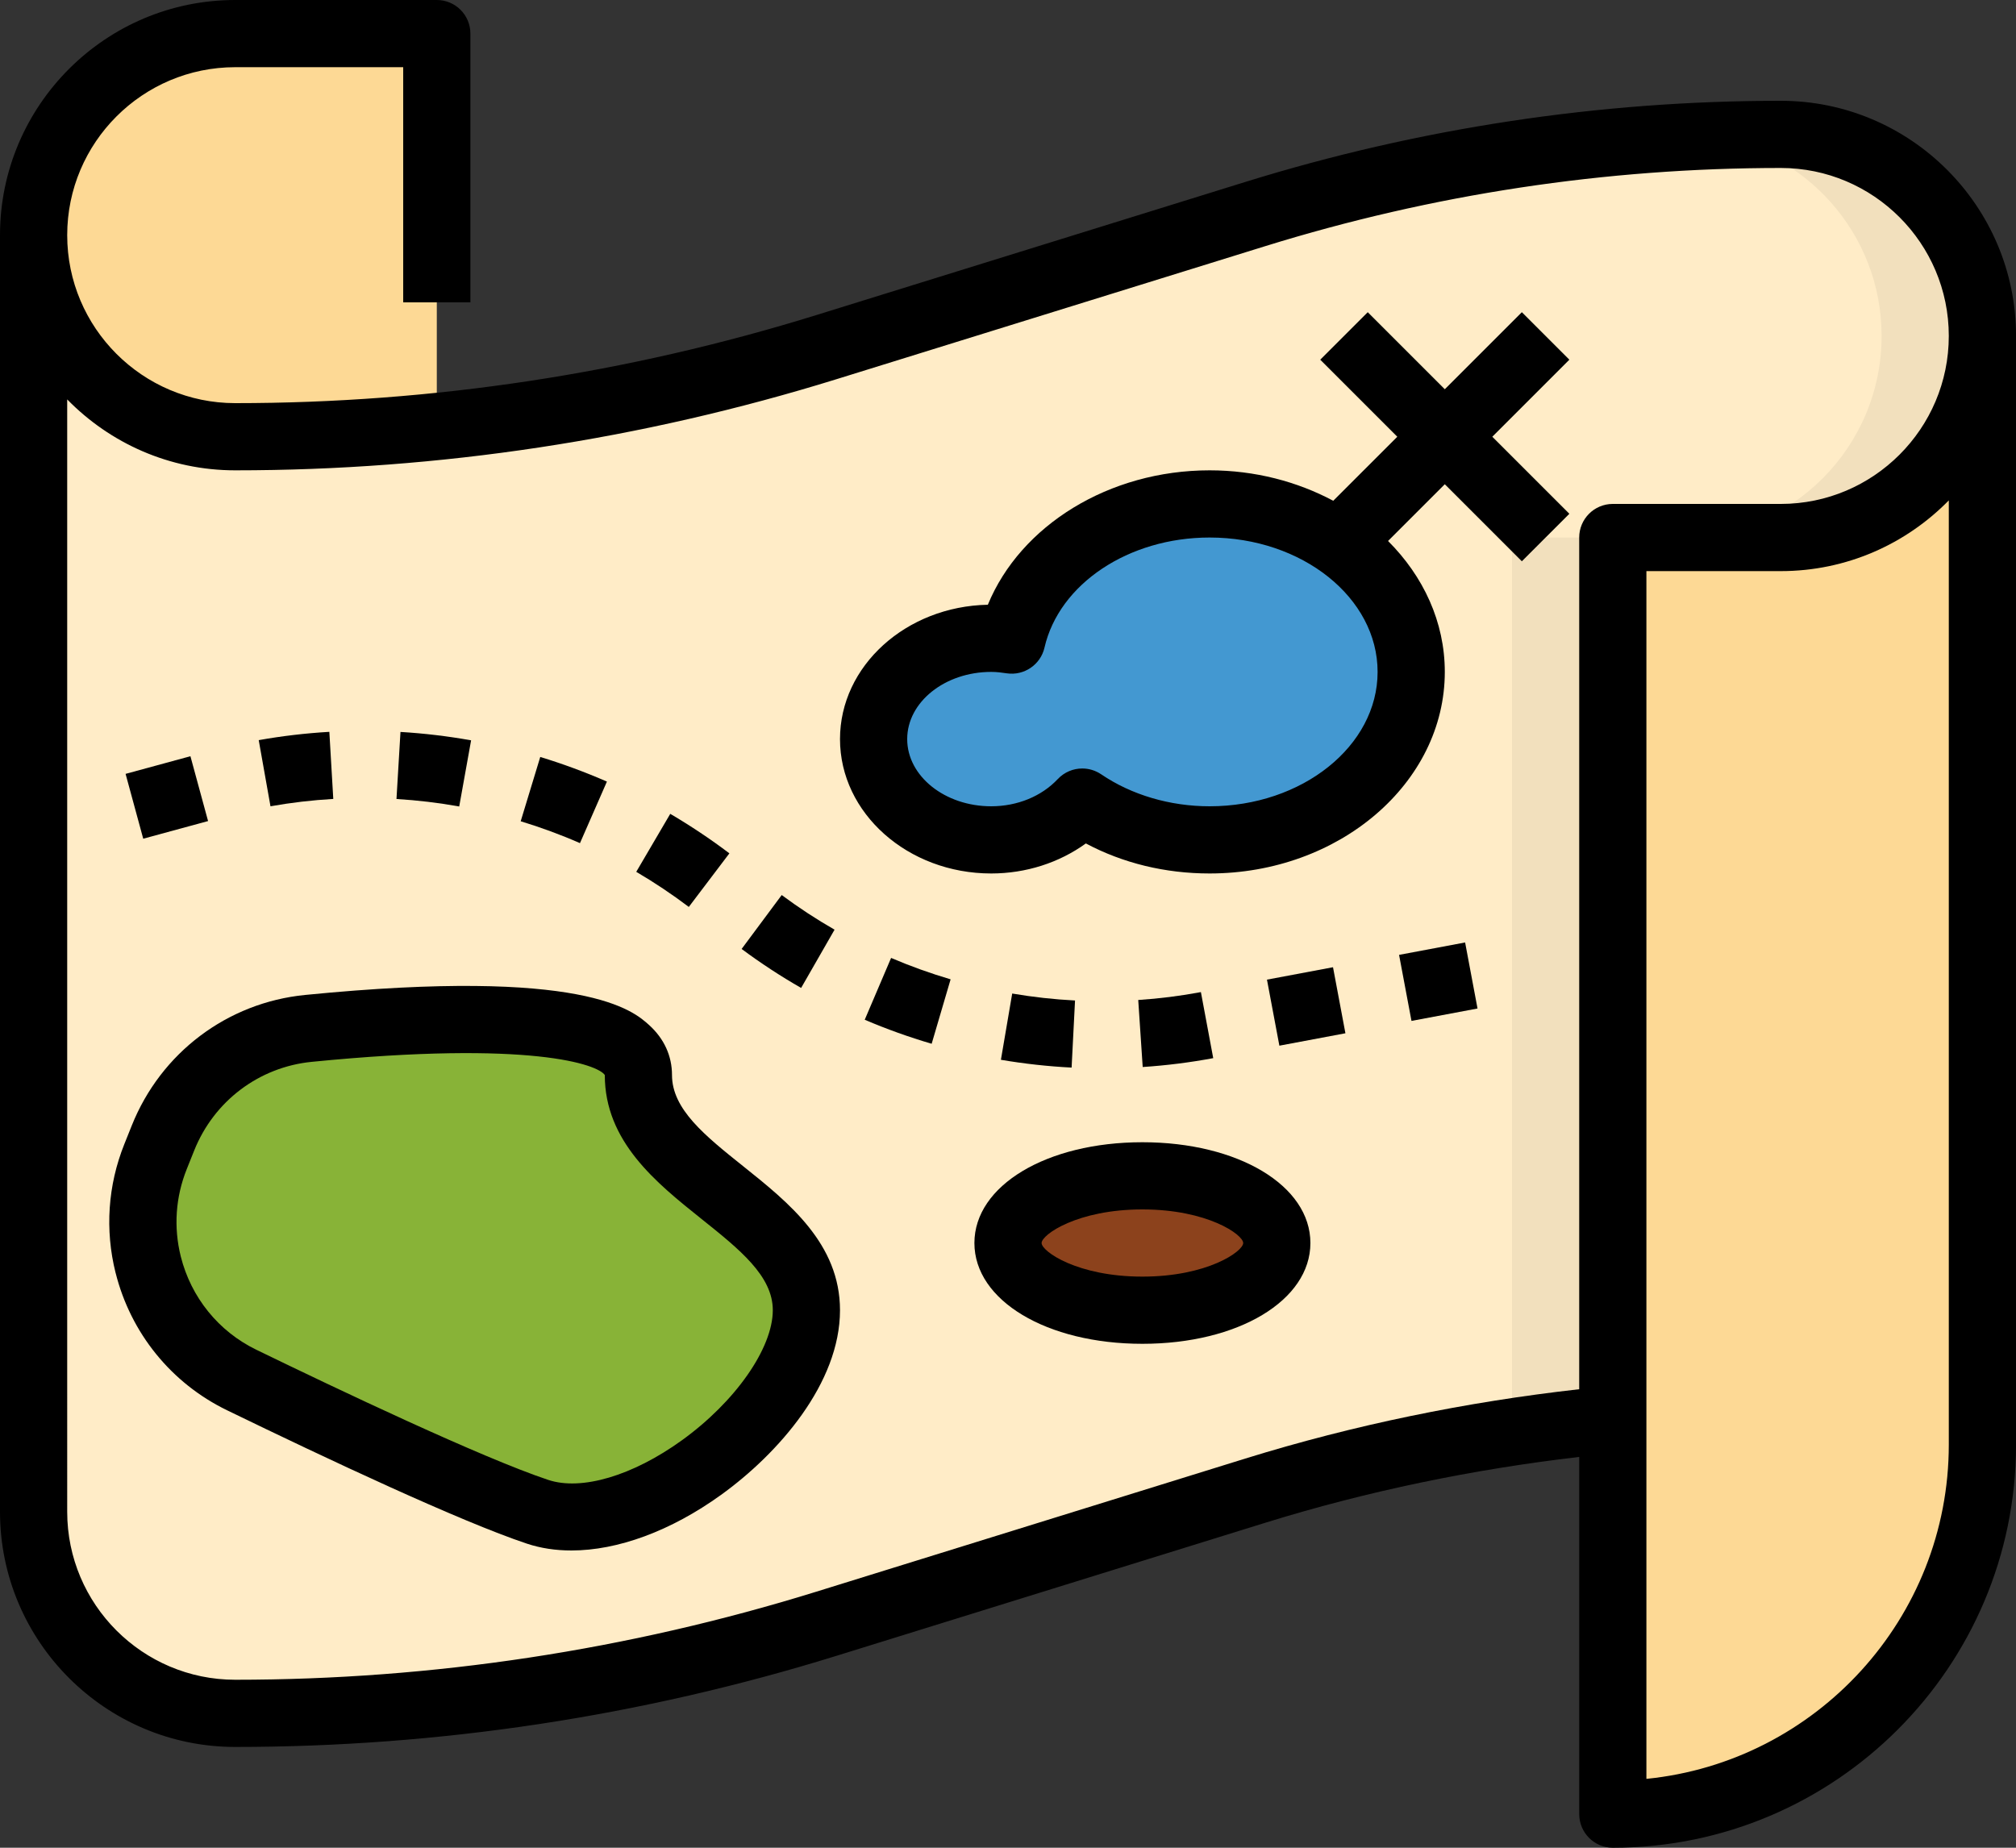
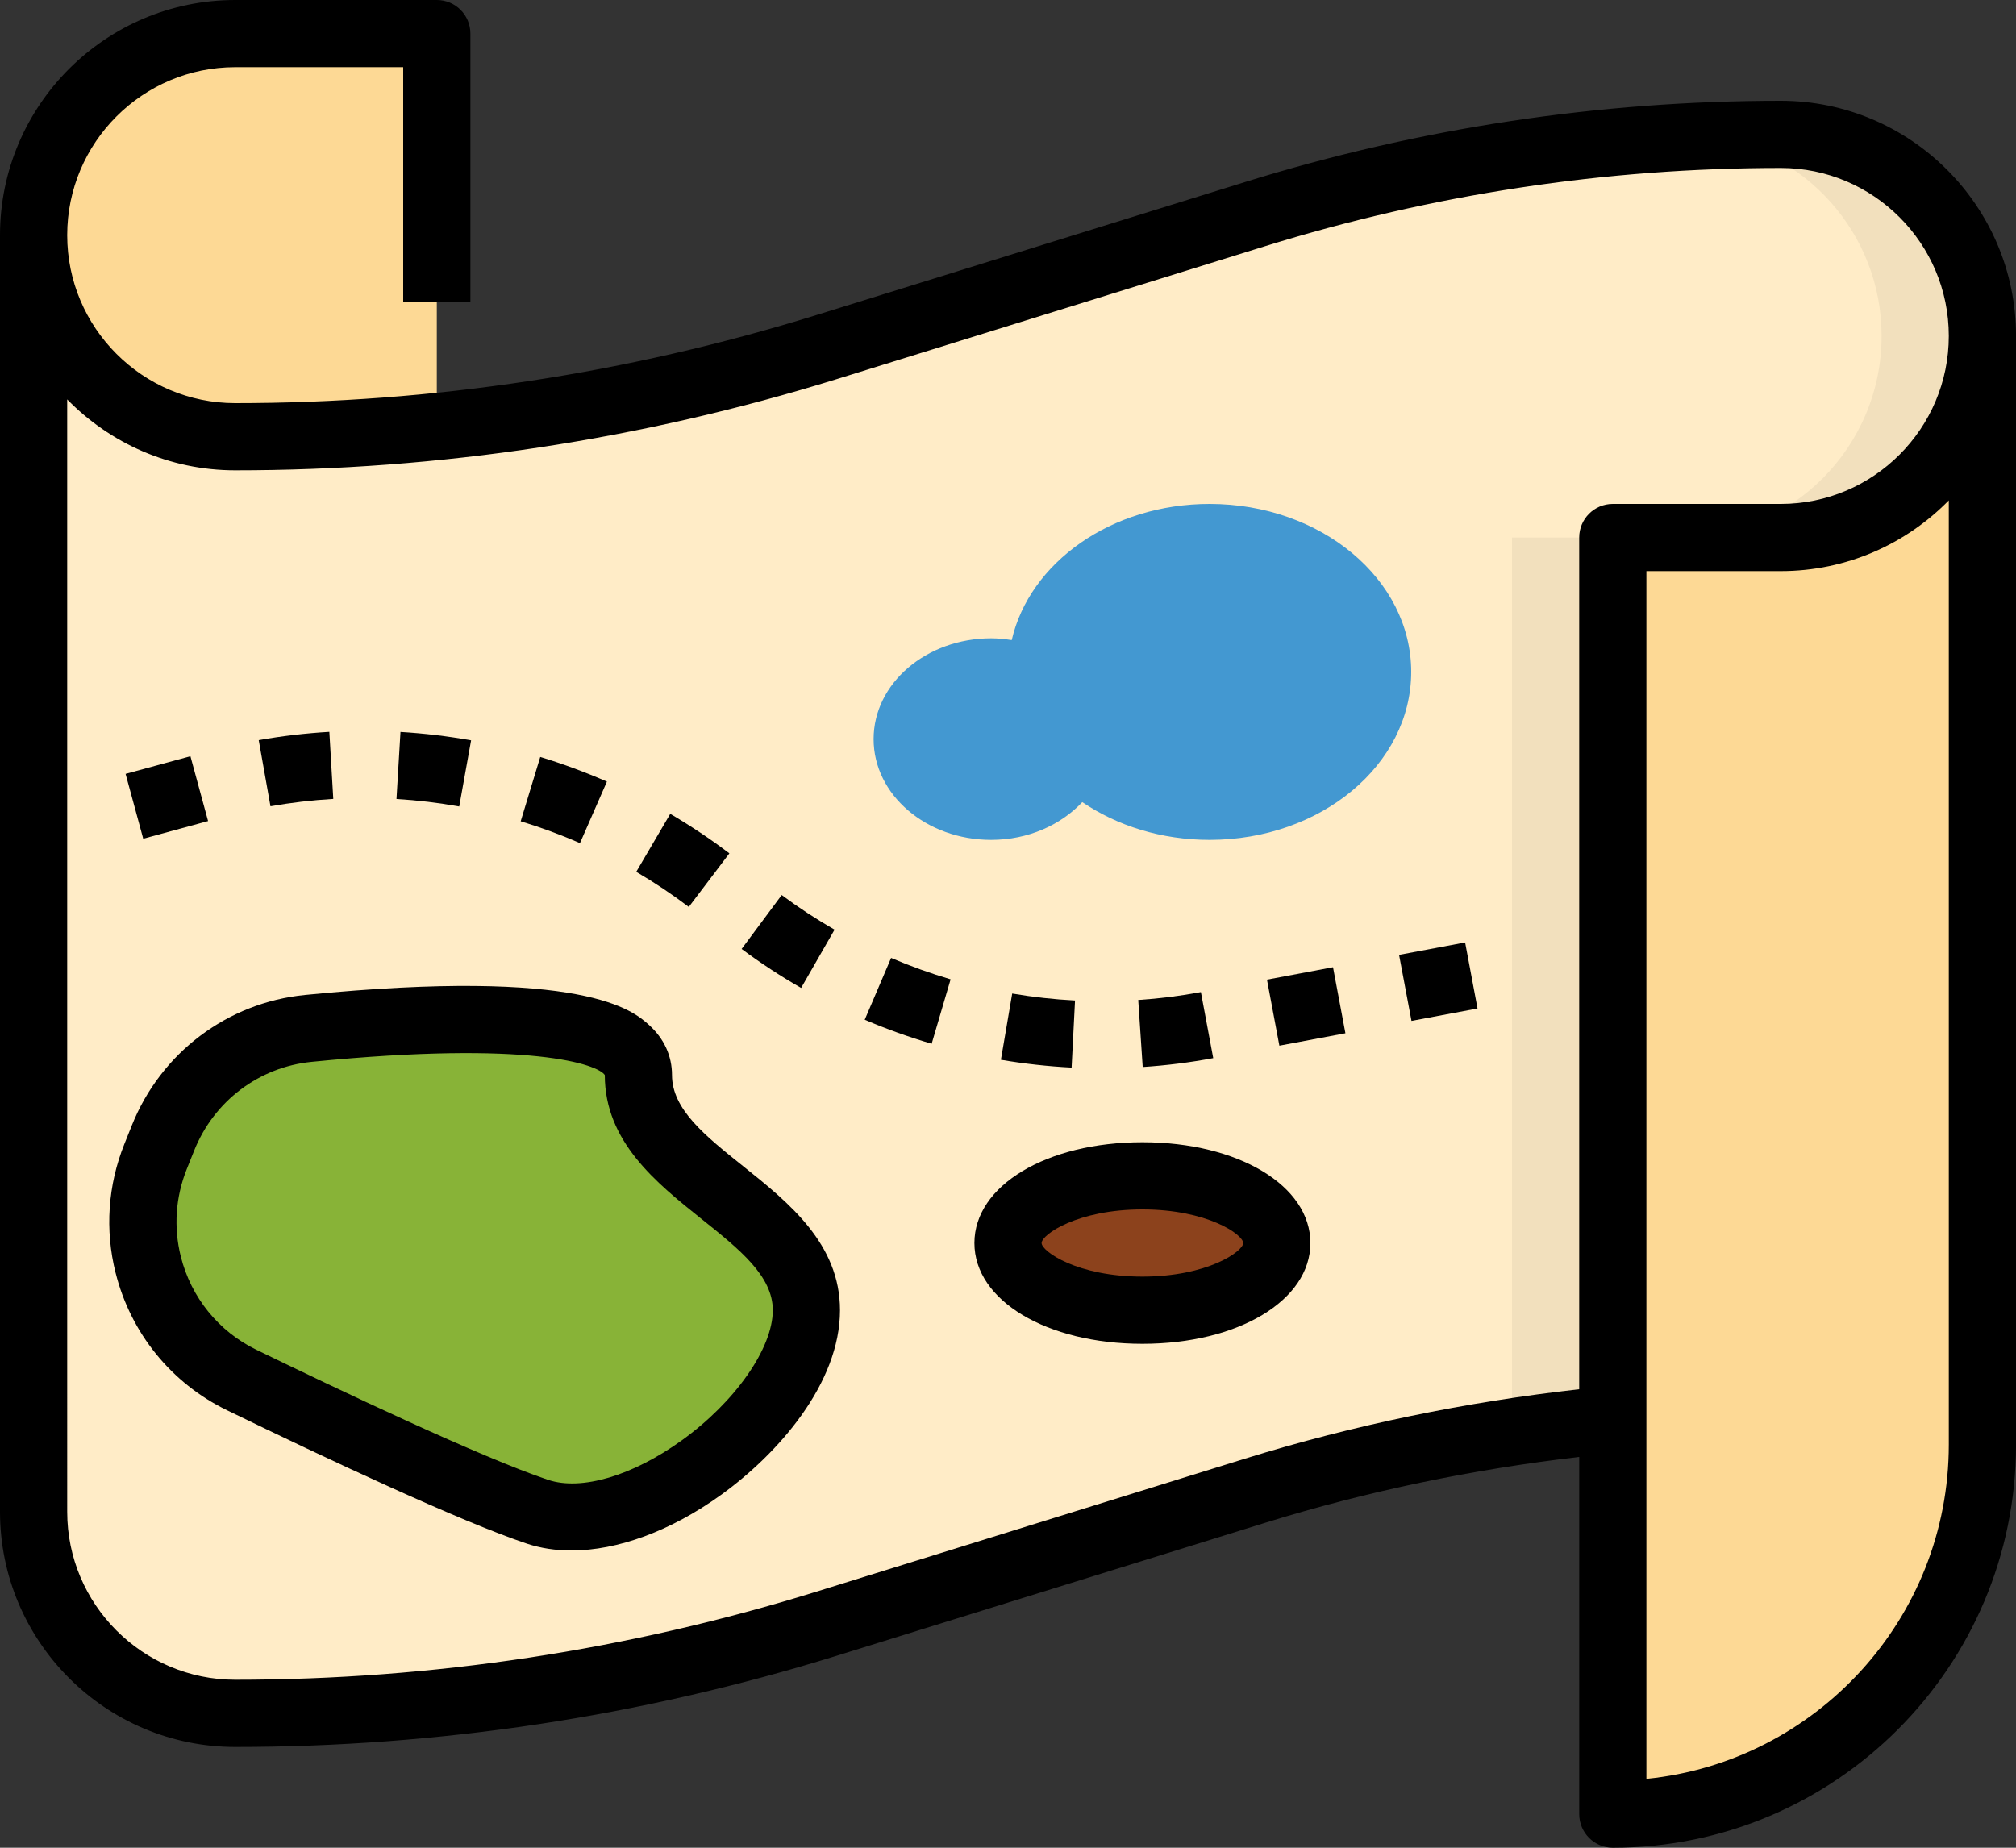
<svg xmlns="http://www.w3.org/2000/svg" height="55.0" preserveAspectRatio="xMidYMid meet" version="1.0" viewBox="2.0 5.0 60.0 55.0" width="60.0" zoomAndPan="magnify">
  <rect x="2.0" y="5.0" width="60.0" height="55.0" fill="#333333" stroke="none" />
  <g id="change1_1">
    <path d="M55,9c-5.303,0-10.576,0.799-15.641,2.371l-12.764,3.961C20.898,17.101,14.966,18,9,18 c-3.314,0-6-2.686-6-6v38c0,3.314,2.686,6,6,6c5.966,0,11.898-0.899,17.596-2.668l12.764-3.961c3.468-1.076,7.034-1.79,10.641-2.134 V21h5c3.314,0,6-2.686,6-6S58.314,9,55,9z" fill="#ffecc7" />
  </g>
  <g id="change2_1">
    <path d="M55,21h-5v26.237V59c6.075,0,11-4.925,11-11V15C61,18.314,58.314,21,55,21z" fill="#fdd995" />
  </g>
  <g id="change3_1">
    <path d="M21,37c0-2.034-5.973-1.77-9.822-1.389c-1.94,0.192-3.605,1.455-4.329,3.265l-0.221,0.552 c-0.409,1.022-0.485,2.147-0.218,3.214c0.376,1.503,1.391,2.76,2.784,3.436C11.788,47.338,16.003,49.334,18,50c3,1,8-3,8-6 S21,40,21,37z" fill="#88b337" />
  </g>
  <g id="change4_1">
    <ellipse cx="36" cy="42" fill="#8c421c" rx="4" ry="2" />
  </g>
  <g id="change5_1">
    <path d="M31.5,30c1.1,0,2.07-0.444,2.711-1.124C35.245,29.578,36.563,30,38,30c3.314,0,6-2.239,6-5 s-2.686-5-6-5c-2.925,0-5.358,1.745-5.889,4.053C31.912,24.023,31.709,24,31.5,24c-1.933,0-3.5,1.343-3.5,3S29.567,30,31.5,30z" fill="#4398d1" />
  </g>
  <g id="change2_2">
    <path d="M15,18V6H9c-3.314,0-6,2.686-6,6v0c0,3.314,2.686,6,6,6H15z" fill="#fdd995" />
  </g>
  <g id="change6_1">
    <path d="M47 21H50V47.237H47z" fill="#f2e0bd" />
  </g>
  <g id="change6_2">
    <path d="M55,9c-0.75,0-1.499,0.02-2.248,0.052C55.71,9.423,58,11.942,58,15c0,3.314-2.686,6-6,6h3 c3.314,0,6-2.686,6-6S58.314,9,55,9z" fill="#f2e0bd" />
  </g>
  <g id="change7_1">
    <path d="M55,8c-5.409,0-10.771,0.813-15.938,2.416L26.3,14.377C20.69,16.118,14.87,17,9,17c-2.757,0-5-2.243-5-5s2.243-5,5-5h5v7h2 V6c0-0.552-0.447-1-1-1H9c-3.859,0-7,3.14-7,7v38c0,3.86,3.141,7,7,7c6.071,0,12.092-0.913,17.893-2.712l12.763-3.961 c3.042-0.944,6.182-1.591,9.345-1.96V59c0,0.552,0.447,1,1,1c6.617,0,12-5.383,12-12V15C62,11.14,58.859,8,55,8z M60,48 c0,5.176-3.954,9.447-9,9.95V22h4c1.957,0,3.729-0.807,5-2.105V48z M55,20h-5c-0.553,0-1,0.448-1,1v25.352 c-3.364,0.378-6.703,1.061-9.938,2.064L26.3,52.377C20.69,54.118,14.87,55,9,55c-2.757,0-5-2.243-5-5V16.889 C5.272,18.19,7.042,19,9,19c6.071,0,12.092-0.913,17.893-2.712l12.764-3.961C44.629,10.783,49.792,10,55,10c2.757,0,5,2.243,5,5 S57.757,20,55,20z" fill="inherit" />
  </g>
  <g id="change7_2">
    <path d="M24.125,39.719C22.984,38.807,22,38.02,22,37c0-0.57-0.235-1.084-0.68-1.487c-0.471-0.426-1.901-1.722-10.24-0.897 c-2.314,0.229-4.292,1.719-5.159,3.889L5.7,39.057c-0.49,1.224-0.58,2.548-0.261,3.828c0.001,0,0.001,0,0.001,0 c0.449,1.796,1.658,3.288,3.317,4.093c2.977,1.446,6.94,3.309,8.926,3.971c0.409,0.136,0.854,0.203,1.322,0.203 c1.376,0,2.957-0.576,4.453-1.654C25.171,48.264,27,46.172,27,44C27,42.02,25.473,40.797,24.125,39.719z M22.289,47.876 c-1.464,1.054-2.984,1.504-3.973,1.175c-1.982-0.661-6.292-2.71-8.685-3.873C8.506,44.633,7.686,43.62,7.38,42.4 c-0.217-0.87-0.155-1.769,0.178-2.6l0.221-0.552c0.589-1.474,1.93-2.486,3.499-2.641C17.825,35.958,19.8,36.692,20,37 c0,1.98,1.527,3.203,2.875,4.281C24.016,42.193,25,42.98,25,44C25,45.132,23.886,46.726,22.289,47.876z" fill="inherit" />
  </g>
  <g id="change7_3">
    <path d="M36,39c-2.851,0-5,1.29-5,3s2.149,3,5,3s5-1.29,5-3S38.851,39,36,39z M36,43c-1.936,0-3-0.751-3-1s1.064-1,3-1s3,0.751,3,1 S37.936,43,36,43z" fill="inherit" />
  </g>
  <g id="change7_4">
    <path d="M39.874 33.961H41.874V35.961H39.874z" fill="inherit" transform="rotate(-10.642 40.86 34.956)" />
  </g>
  <g id="change7_5">
    <path d="M38.108,36.497l-0.367-1.966c-0.613,0.115-1.24,0.194-1.865,0.235l0.133,1.995C36.712,36.715,37.418,36.626,38.108,36.497z" fill="inherit" />
  </g>
  <g id="change7_6">
    <path d="M33.995,34.781c-0.625-0.032-1.254-0.102-1.87-0.207l-0.336,1.972c0.692,0.118,1.4,0.196,2.104,0.232L33.995,34.781z" fill="inherit" />
  </g>
  <g id="change7_7">
    <path d="M43.806 33.224H45.806V35.224H43.806z" fill="inherit" transform="rotate(-10.642 44.791 34.22)" />
  </g>
  <g id="change7_8">
    <path d="M23.708,30.401c-0.562-0.425-1.154-0.82-1.76-1.176l-1.012,1.726c0.539,0.316,1.065,0.667,1.564,1.045L23.708,30.401z" fill="inherit" />
  </g>
  <g id="change7_9">
    <path d="M16.021,27.037c-0.692-0.124-1.398-0.208-2.102-0.25L13.8,28.783c0.624,0.038,1.253,0.112,1.867,0.223L16.021,27.037z" fill="inherit" />
  </g>
  <g id="change7_10">
    <path d="M11.919,28.781l-0.117-1.997c-0.703,0.041-1.411,0.124-2.102,0.247L10.05,29C10.664,28.891,11.292,28.817,11.919,28.781z" fill="inherit" />
  </g>
  <g id="change7_11">
    <path d="M5.965 27.737H7.965V29.737H5.965z" fill="inherit" transform="rotate(-15.225 6.967 28.737)" />
  </g>
  <g id="change7_12">
    <path d="M20.063,28.265c-0.645-0.282-1.312-0.528-1.984-0.733l-0.582,1.914c0.599,0.182,1.192,0.4,1.764,0.651L20.063,28.265z" fill="inherit" />
  </g>
  <g id="change7_13">
    <path d="M27.736,35.354c0.646,0.276,1.317,0.517,1.992,0.715l0.564-1.918c-0.6-0.177-1.196-0.391-1.771-0.637L27.736,35.354z" fill="inherit" />
  </g>
  <g id="change7_14">
    <path d="M26.838,32.673c-0.542-0.311-1.071-0.658-1.573-1.031l-1.193,1.605c0.565,0.42,1.161,0.811,1.771,1.16L26.838,32.673z" fill="inherit" />
  </g>
  <g id="change7_15">
-     <path d="M47.293,14.293L45,16.586l-2.293-2.293l-1.414,1.414L43.586,18l-1.906,1.906C40.609,19.335,39.351,19,38,19 c-2.994,0-5.628,1.639-6.6,4.001C28.965,23.048,27,24.824,27,27c0,2.206,2.019,4,4.5,4c1.033,0,2.022-0.319,2.817-0.894 C35.42,30.693,36.678,31,38,31c3.859,0,7-2.691,7-6c0-1.488-0.639-2.848-1.689-3.897L45,19.414l2.293,2.293l1.414-1.414L46.414,18 l2.293-2.293L47.293,14.293z M38,29c-1.178,0-2.324-0.338-3.227-0.952c-0.172-0.116-0.367-0.173-0.563-0.173 c-0.268,0-0.532,0.107-0.728,0.314C32.998,28.705,32.275,29,31.5,29c-1.379,0-2.5-0.897-2.5-2s1.121-2,2.5-2 c0.157,0,0.311,0.019,0.461,0.042c0.517,0.077,1.008-0.255,1.125-0.765C33.522,22.378,35.59,21,38,21c2.757,0,5,1.794,5,4 S40.757,29,38,29z" fill="inherit" />
-   </g>
+     </g>
</svg>